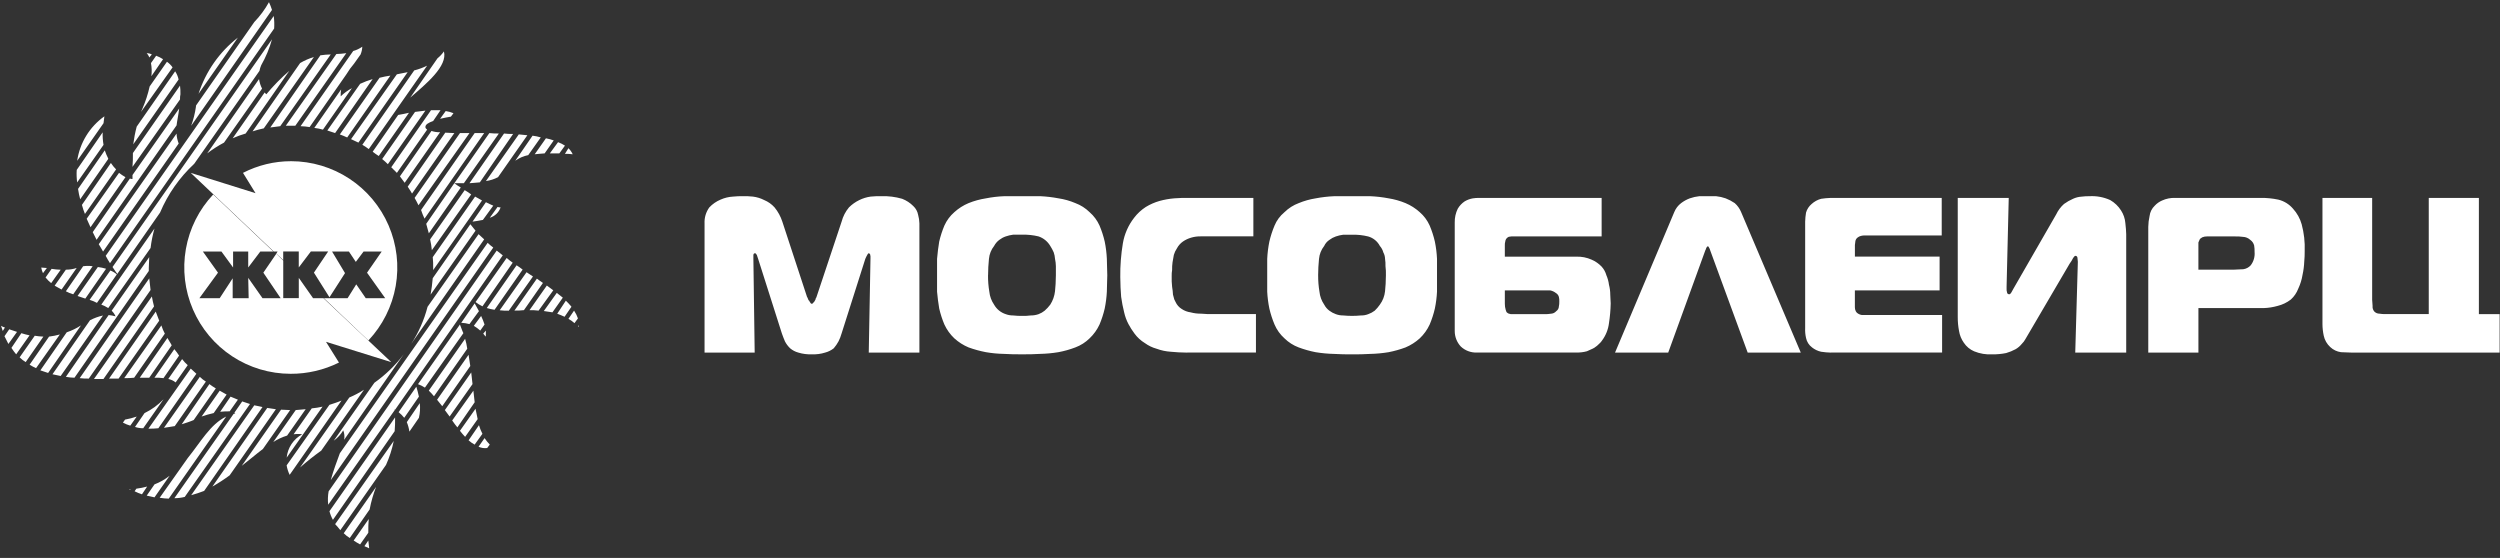
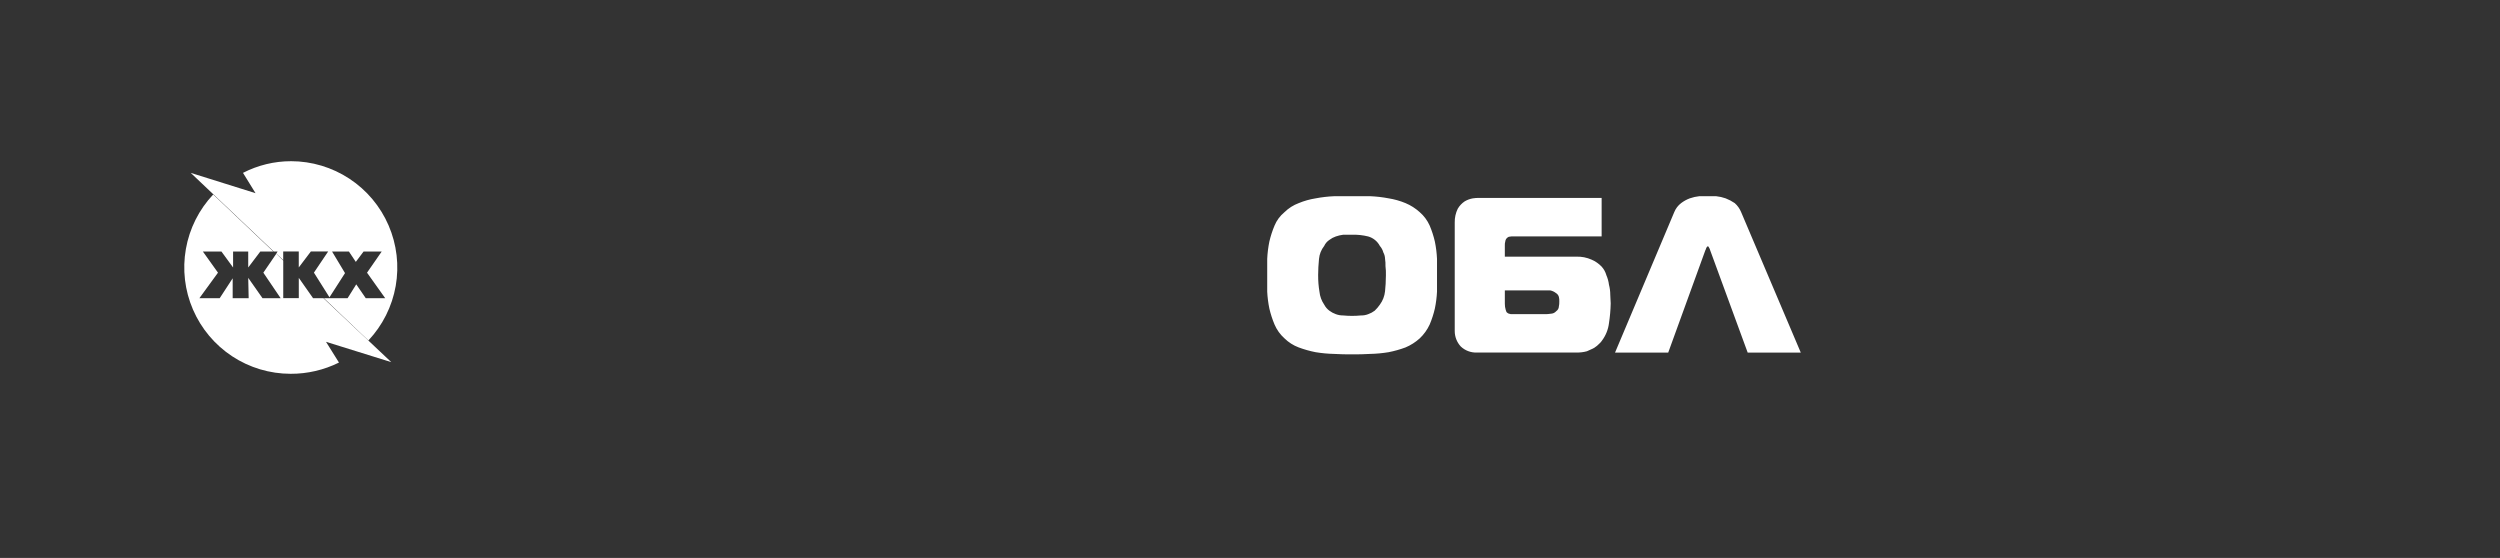
<svg xmlns="http://www.w3.org/2000/svg" width="233" height="52" viewBox="0 0 233 52" fill="none">
  <rect x="0" y="0" width="233" height="52" fill="#333333" stroke="none" />
-   <path d="M78.431 31.092C78.362 31.342 78.267 31.585 78.149 31.817C78.025 32.047 77.876 32.263 77.706 32.461C77.469 32.649 77.194 32.785 76.901 32.861C76.498 32.987 76.075 33.042 75.653 33.022C75.231 33.039 74.809 32.984 74.405 32.861C74.124 32.786 73.862 32.649 73.64 32.461C73.445 32.274 73.281 32.057 73.157 31.817C73.076 31.617 72.957 31.334 72.875 31.092L70.658 24.125L70.537 23.763C70.456 23.642 70.416 23.602 70.376 23.602C70.255 23.602 70.215 23.683 70.215 23.802V24.084L70.336 32.864H65.664V20.822C65.638 20.289 65.794 19.764 66.107 19.332C66.401 19.019 66.758 18.771 67.154 18.605C67.523 18.44 67.919 18.344 68.322 18.323C68.616 18.294 68.912 18.28 69.208 18.283C69.531 18.276 69.854 18.289 70.175 18.323C70.54 18.369 70.894 18.477 71.222 18.645C71.592 18.798 71.922 19.032 72.189 19.33C72.511 19.724 72.757 20.175 72.914 20.659L75.214 27.667C75.254 27.707 75.254 27.748 75.295 27.828C75.336 27.908 75.335 27.989 75.416 28.028C75.447 28.1 75.488 28.167 75.537 28.228C75.577 28.309 75.618 28.309 75.658 28.309C75.698 28.309 75.739 28.309 75.779 28.228C75.853 28.181 75.91 28.11 75.94 28.028C75.99 27.973 76.019 27.902 76.021 27.828C76.061 27.747 76.102 27.707 76.102 27.667L78.438 20.659C78.566 20.171 78.8 19.717 79.123 19.33C79.405 19.049 79.732 18.818 80.09 18.645C80.42 18.483 80.773 18.374 81.137 18.323C81.472 18.29 81.808 18.277 82.144 18.283C82.797 18.263 83.449 18.344 84.077 18.525C84.471 18.676 84.828 18.909 85.124 19.21C85.354 19.424 85.509 19.706 85.567 20.015C85.641 20.277 85.681 20.547 85.688 20.82V32.864H80.968L81.129 24.084C81.142 23.949 81.129 23.813 81.089 23.684C81.049 23.644 81.008 23.603 80.968 23.603C80.928 23.603 80.887 23.643 80.847 23.724C80.772 23.853 80.705 23.986 80.647 24.124L78.432 31.091L78.431 31.092ZM92.084 25.655C92.079 26.167 92.12 26.679 92.205 27.185C92.249 27.618 92.401 28.034 92.648 28.393C92.886 28.814 93.274 29.131 93.735 29.279C93.954 29.361 94.186 29.402 94.42 29.4C94.701 29.433 94.983 29.447 95.266 29.44C95.535 29.448 95.804 29.434 96.071 29.4C96.318 29.402 96.563 29.361 96.796 29.279C97 29.203 97.191 29.094 97.36 28.957C97.554 28.788 97.73 28.599 97.884 28.393C98.126 28.016 98.277 27.589 98.327 27.144C98.367 26.744 98.408 26.218 98.408 25.654V24.805C98.403 24.574 98.376 24.345 98.327 24.12C98.314 23.915 98.273 23.713 98.206 23.52C98.114 23.312 98.007 23.111 97.884 22.92C97.639 22.504 97.253 22.19 96.797 22.034C96.296 21.912 95.782 21.858 95.267 21.873H94.421C94.188 21.903 93.958 21.957 93.736 22.034C93.52 22.108 93.317 22.217 93.136 22.356C92.935 22.506 92.77 22.699 92.653 22.92C92.377 23.267 92.21 23.687 92.17 24.128C92.117 24.636 92.09 25.147 92.089 25.658L92.084 25.655ZM95.266 18.285H96.958C97.526 18.312 98.091 18.379 98.65 18.485C99.19 18.565 99.718 18.714 100.221 18.928C100.719 19.113 101.172 19.401 101.55 19.774C101.945 20.118 102.261 20.544 102.476 21.022C102.679 21.504 102.841 22.002 102.959 22.512C103.068 23.043 103.134 23.581 103.159 24.123C103.159 24.647 103.199 25.17 103.199 25.653C103.199 26.136 103.159 26.62 103.159 27.183C103.132 27.711 103.065 28.236 102.959 28.754C102.841 29.263 102.679 29.762 102.476 30.244C102.252 30.728 101.938 31.166 101.55 31.533C101.172 31.906 100.719 32.194 100.221 32.379C99.712 32.574 99.186 32.722 98.65 32.822C98.077 32.917 97.498 32.971 96.918 32.983C96.354 33.023 95.79 33.023 95.267 33.023C94.703 33.023 94.139 33.023 93.575 32.983C93.008 32.973 92.442 32.919 91.883 32.822C91.335 32.717 90.796 32.569 90.272 32.379C89.784 32.175 89.335 31.888 88.943 31.533C88.555 31.166 88.241 30.728 88.017 30.244C87.814 29.762 87.652 29.263 87.534 28.754C87.453 28.23 87.373 27.707 87.334 27.183V24.125C87.374 23.561 87.455 23.038 87.534 22.514C87.652 22.004 87.814 21.506 88.017 21.024C88.231 20.546 88.547 20.12 88.943 19.776C89.335 19.42 89.784 19.134 90.272 18.93C90.79 18.721 91.331 18.573 91.883 18.487C92.441 18.376 93.007 18.309 93.575 18.287L95.266 18.285ZM110.65 32.864C110.086 32.864 109.563 32.824 109.12 32.783C108.665 32.755 108.217 32.66 107.791 32.501C107.4 32.392 107.032 32.215 106.704 31.977C106.326 31.748 105.998 31.447 105.737 31.091C105.526 30.811 105.337 30.515 105.173 30.205C104.992 29.862 104.857 29.496 104.773 29.118C104.652 28.64 104.558 28.156 104.491 27.668C104.451 27.144 104.41 26.5 104.41 25.815C104.398 24.763 104.479 23.712 104.652 22.674C104.799 21.808 105.159 20.991 105.699 20.298C106 19.901 106.368 19.561 106.786 19.291C107.188 19.046 107.622 18.856 108.075 18.727C108.523 18.604 108.981 18.523 109.444 18.485C109.887 18.445 110.33 18.445 110.733 18.445H116.814V22.029H111.899C111.599 22.024 111.3 22.065 111.013 22.15C110.74 22.229 110.482 22.351 110.248 22.512C110.011 22.678 109.818 22.899 109.684 23.156C109.559 23.34 109.464 23.542 109.402 23.756C109.362 23.998 109.321 24.199 109.281 24.441C109.248 24.681 109.234 24.924 109.241 25.166C109.209 25.352 109.196 25.541 109.201 25.73C109.191 26.066 109.204 26.403 109.241 26.737C109.283 26.977 109.311 27.219 109.322 27.462C109.362 27.623 109.403 27.784 109.443 27.905L109.564 28.147C109.684 28.413 109.88 28.637 110.128 28.791C110.381 28.963 110.671 29.073 110.974 29.113C111.289 29.198 111.615 29.238 111.941 29.234C112.316 29.268 112.692 29.281 113.069 29.274H117.054V32.858H110.654L110.65 32.864ZM170.658 32.864C170.348 32.857 170.039 32.83 169.732 32.783C169.423 32.717 169.133 32.58 168.886 32.383C168.594 32.168 168.393 31.852 168.322 31.497C168.253 31.193 168.226 30.882 168.241 30.571V20.661C168.248 20.377 168.275 20.095 168.322 19.815C168.412 19.5 168.595 19.22 168.846 19.01C169.099 18.781 169.402 18.615 169.732 18.527C170.025 18.482 170.321 18.455 170.618 18.446H180.968V21.946H173.839C173.704 21.937 173.569 21.951 173.439 21.986C173.321 22.015 173.211 22.07 173.117 22.147C173.005 22.236 172.933 22.366 172.917 22.509C172.917 22.63 172.877 22.751 172.877 22.831V23.918H180.771V27.065H172.874V28.635C172.872 28.76 172.9 28.884 172.955 28.997C172.985 29.058 173.026 29.112 173.076 29.158C173.202 29.264 173.356 29.333 173.519 29.358H181.004V32.858H170.654L170.658 32.864ZM193.413 32.864L193.655 24.406C193.655 24.245 193.615 24.124 193.615 24.006C193.609 23.958 193.585 23.915 193.548 23.885C193.51 23.855 193.463 23.84 193.415 23.845C193.375 23.845 193.294 23.926 193.215 24.045C193.125 24.23 193.018 24.405 192.893 24.569L188.785 31.577C188.691 31.756 188.569 31.919 188.423 32.06C188.265 32.253 188.074 32.416 187.859 32.543C187.577 32.695 187.28 32.816 186.973 32.905C186.549 32.991 186.117 33.031 185.684 33.026C185.106 33.059 184.529 32.963 183.993 32.744C183.598 32.577 183.262 32.297 183.026 31.939C182.797 31.615 182.646 31.243 182.583 30.852C182.501 30.427 182.46 29.995 182.462 29.563V18.446H187.214L187.014 26.702V26.944C187.007 27.04 187.021 27.136 187.054 27.226C187.052 27.253 187.057 27.279 187.066 27.304C187.076 27.329 187.09 27.352 187.109 27.37C187.128 27.389 187.151 27.404 187.176 27.414C187.201 27.423 187.227 27.427 187.254 27.426C187.335 27.426 187.375 27.386 187.454 27.265C187.494 27.184 187.575 27.065 187.654 26.903L191.641 19.976C191.815 19.608 192.062 19.279 192.366 19.009C192.63 18.818 192.913 18.656 193.212 18.526C193.465 18.408 193.738 18.34 194.017 18.326C194.257 18.295 194.5 18.281 194.742 18.286C195.406 18.249 196.069 18.373 196.675 18.648C197.084 18.884 197.43 19.216 197.682 19.615C197.909 19.965 198.047 20.366 198.082 20.783C198.122 21.183 198.163 21.548 198.163 21.83V32.864H193.411H193.413ZM208.234 25.131C208.516 25.131 208.798 25.091 209.08 25.091C209.343 25.053 209.586 24.925 209.765 24.729C210.039 24.373 210.168 23.928 210.127 23.481C210.133 23.28 210.12 23.079 210.087 22.881C210.034 22.668 209.905 22.482 209.725 22.357C209.538 22.183 209.295 22.083 209.04 22.075C208.786 22.04 208.531 22.027 208.275 22.035H205.697C205.545 22.03 205.394 22.058 205.254 22.116C205.133 22.197 205.054 22.237 205.012 22.316C204.979 22.413 204.939 22.507 204.891 22.598V25.135L208.234 25.131ZM200.219 32.864V21.144C200.224 20.805 200.265 20.467 200.34 20.137C200.383 19.768 200.554 19.426 200.823 19.17C201.015 18.962 201.248 18.798 201.508 18.687C201.886 18.514 202.3 18.431 202.716 18.445H210.69C211.245 18.437 211.798 18.491 212.341 18.606C212.875 18.737 213.354 19.033 213.71 19.452C214.088 19.866 214.363 20.362 214.515 20.902C214.735 21.716 214.83 22.559 214.797 23.402C214.801 23.725 214.787 24.047 214.757 24.369C214.74 24.789 214.687 25.206 214.596 25.617C214.524 26.063 214.389 26.497 214.196 26.906C214.05 27.291 213.815 27.636 213.511 27.913C213.142 28.199 212.717 28.404 212.263 28.513C211.843 28.632 211.41 28.7 210.974 28.713H204.893V32.861H200.221L200.219 32.864ZM219.228 32.864C218.866 32.864 218.503 32.824 218.181 32.824C217.803 32.773 217.45 32.604 217.174 32.341C216.871 32.062 216.661 31.696 216.574 31.294C216.496 30.937 216.456 30.572 216.453 30.207V18.446H221.085V27.946C221.085 28.107 221.125 28.308 221.125 28.51C221.114 28.604 221.123 28.698 221.151 28.789C221.178 28.879 221.224 28.962 221.286 29.034C221.349 29.098 221.424 29.149 221.507 29.183C221.59 29.218 221.679 29.235 221.769 29.234C221.928 29.261 222.09 29.275 222.252 29.274H226.36V18.446H231.032V29.28H232.965V32.864H219.228Z" fill="white" />
  <path d="M122.852 25.655C122.848 26.167 122.888 26.679 122.973 27.185C123.017 27.618 123.169 28.034 123.416 28.393C123.532 28.615 123.697 28.808 123.899 28.957C124.082 29.095 124.284 29.203 124.499 29.279C124.718 29.361 124.951 29.402 125.184 29.4C125.734 29.454 126.286 29.454 126.835 29.4C127.07 29.406 127.303 29.365 127.52 29.279C127.736 29.203 127.938 29.095 128.12 28.957C128.301 28.787 128.463 28.597 128.603 28.393C128.873 28.028 129.04 27.597 129.086 27.145C129.126 26.745 129.167 26.219 129.167 25.655C129.176 25.372 129.163 25.089 129.127 24.809C129.135 24.58 129.122 24.35 129.087 24.124C129.082 23.914 129.027 23.708 128.926 23.524C128.867 23.302 128.757 23.096 128.604 22.924C128.493 22.71 128.339 22.522 128.152 22.369C127.965 22.217 127.749 22.104 127.517 22.038C127.017 21.914 126.502 21.86 125.987 21.877H125.182C124.949 21.907 124.72 21.961 124.497 22.038C124.282 22.112 124.079 22.221 123.897 22.36C123.687 22.499 123.519 22.694 123.414 22.924C123.139 23.271 122.971 23.691 122.931 24.132C122.879 24.64 122.852 25.151 122.85 25.662L122.852 25.655ZM125.993 18.285H127.685C128.267 18.309 128.846 18.376 129.417 18.485C129.957 18.571 130.484 18.719 130.988 18.928C131.478 19.132 131.928 19.419 132.32 19.775C132.716 20.119 133.032 20.545 133.246 21.023C133.45 21.505 133.611 22.003 133.729 22.513C133.838 23.044 133.905 23.582 133.929 24.124V27.185C133.903 27.713 133.836 28.238 133.729 28.756C133.611 29.265 133.45 29.764 133.246 30.246C133.022 30.73 132.708 31.168 132.32 31.535C131.929 31.89 131.479 32.176 130.991 32.381C130.481 32.571 129.955 32.719 129.42 32.824C128.848 32.919 128.269 32.973 127.688 32.985C127.124 33.025 126.56 33.025 125.996 33.025C125.472 33.025 124.909 33.025 124.345 32.985C123.765 32.973 123.186 32.919 122.613 32.824C122.079 32.719 121.553 32.571 121.042 32.381C120.545 32.196 120.092 31.907 119.713 31.535C119.314 31.179 118.997 30.738 118.787 30.246C118.584 29.764 118.423 29.265 118.304 28.756C118.198 28.238 118.131 27.713 118.104 27.185V24.125C118.129 23.583 118.196 23.045 118.304 22.514C118.423 22.004 118.584 21.506 118.787 21.024C118.988 20.538 119.306 20.109 119.713 19.776C120.092 19.403 120.545 19.115 121.042 18.93C121.547 18.721 122.074 18.573 122.613 18.487C123.185 18.378 123.764 18.311 124.345 18.287L125.993 18.285ZM140.251 28.313C140.249 28.504 140.277 28.694 140.332 28.877C140.372 29.038 140.413 29.119 140.493 29.159C140.574 29.24 140.693 29.24 140.815 29.28H143.997C144.173 29.282 144.348 29.269 144.521 29.24C144.621 29.238 144.719 29.216 144.809 29.175C144.9 29.133 144.98 29.073 145.045 28.998C145.118 28.948 145.178 28.882 145.22 28.805C145.262 28.728 145.285 28.642 145.287 28.555C145.319 28.409 145.332 28.261 145.327 28.112C145.336 27.963 145.323 27.814 145.287 27.669C145.245 27.516 145.143 27.386 145.005 27.307C144.852 27.186 144.673 27.104 144.481 27.065H140.251V28.313ZM149.272 22.03H141.137C140.962 22.02 140.786 22.033 140.613 22.07C140.516 22.113 140.433 22.183 140.371 22.27C140.327 22.343 140.299 22.426 140.29 22.512C140.257 22.63 140.244 22.752 140.25 22.874V23.921H146.895C147.394 23.901 147.891 23.998 148.345 24.203C148.694 24.354 149.008 24.573 149.271 24.847C149.48 25.077 149.632 25.352 149.714 25.652C149.837 25.934 149.919 26.232 149.956 26.538C150.036 26.84 150.077 27.151 150.077 27.464C150.077 27.746 150.117 28.028 150.117 28.269C150.104 28.889 150.05 29.508 149.956 30.122C149.885 30.706 149.663 31.261 149.312 31.733C149.246 31.838 149.164 31.933 149.07 32.015C148.927 32.167 148.764 32.302 148.587 32.415C148.387 32.536 148.144 32.615 147.902 32.737C147.587 32.822 147.262 32.862 146.935 32.858H137.635C137.362 32.867 137.09 32.822 136.834 32.725C136.578 32.628 136.344 32.482 136.145 32.294C135.78 31.9 135.578 31.381 135.581 30.844V20.742C135.571 20.296 135.667 19.854 135.863 19.453C136.024 19.179 136.244 18.945 136.507 18.768C136.743 18.628 137.002 18.532 137.272 18.486C137.459 18.456 137.648 18.443 137.836 18.446H149.272V22.03ZM156.038 19.775C156.172 19.439 156.395 19.147 156.682 18.929C156.928 18.743 157.199 18.593 157.487 18.486C157.774 18.385 158.071 18.318 158.373 18.286H159.944C160.247 18.318 160.544 18.385 160.83 18.486C161.128 18.601 161.412 18.75 161.676 18.929C161.939 19.161 162.144 19.451 162.276 19.775L167.834 32.864H162.885L159.385 23.319C159.369 23.248 159.342 23.181 159.304 23.119C159.264 23.038 159.223 22.958 159.183 22.958C159.102 22.958 159.062 23.039 159.022 23.119C158.982 23.199 158.982 23.28 158.941 23.319L155.477 32.864H150.52L156.038 19.775Z" fill="white" />
  <path fill-rule="evenodd" clip-rule="evenodd" d="M27.121 15.023C29.057 15.024 30.949 15.592 32.566 16.656C34.182 17.72 35.452 19.234 36.218 21.011C36.984 22.788 37.214 24.75 36.879 26.656C36.543 28.562 35.657 30.328 34.33 31.737L30.182 27.79H32.397L33.202 26.501L34.088 27.79H35.9L34.207 25.414L35.576 23.441H33.887L33.162 24.408L32.518 23.441H30.947L32.155 25.453L30.707 27.709L29.257 25.409L30.586 23.436H28.973L27.845 24.926V23.436H26.395V24.241L25.751 23.641L25.872 23.441H25.507L17.774 16.111L23.815 18.004L22.647 16.111C24.03 15.398 25.562 15.025 27.117 15.024L27.121 15.023Z" fill="white" />
  <path fill-rule="evenodd" clip-rule="evenodd" d="M27.081 34.838C25.146 34.836 23.253 34.269 21.637 33.205C20.021 32.14 18.751 30.627 17.985 28.85C17.218 27.073 16.988 25.11 17.324 23.204C17.659 21.299 18.545 19.532 19.872 18.124L25.472 23.44H24.262L23.134 24.93V23.44H21.724V24.93L20.637 23.44H18.906L20.316 25.413L18.584 27.79H20.477L21.685 25.937V27.79H23.175L23.135 25.897L24.464 27.79H26.154L24.544 25.414L25.754 23.642L26.398 24.286V27.786H27.848V25.897L29.177 27.79H30.144L36.467 33.751L30.384 31.857L31.592 33.79C30.191 34.486 28.646 34.845 27.081 34.838Z" fill="white" />
-   <path fill-rule="evenodd" clip-rule="evenodd" d="M17.818 11.72C18.027 11.146 18.175 10.552 18.261 9.948C18.261 9.867 18.261 9.827 18.301 9.787L23.701 2.054C24.235 1.499 24.695 0.876 25.068 0.202C25.179 0.436 25.273 0.679 25.35 0.927L17.818 11.72ZM18.503 8.74C19.174 6.668 20.45 4.844 22.168 3.504L18.503 8.74ZM25.511 1.491C25.564 1.878 25.577 2.269 25.551 2.659L10.251 24.528C10.13 24.328 9.969 24.085 9.851 23.843L25.511 1.491ZM25.35 3.666C25.115 4.51 24.776 5.321 24.343 6.082C24.271 6.25 24.217 6.426 24.182 6.606L18.101 15.265C16.732 16.54 15.647 18.089 14.918 19.812L10.931 25.531C10.85 25.41 10.689 25.209 10.488 24.887L25.35 3.666ZM24.142 7.371C24.187 7.68 24.282 7.979 24.424 8.257L20.88 13.291C20.329 13.583 19.804 13.92 19.309 14.298L24.142 7.371ZM24.666 8.619C24.747 8.7 24.787 8.78 24.827 8.78C25.477 7.997 26.191 7.269 26.962 6.605L22.894 12.445C22.48 12.562 22.076 12.71 21.686 12.888L24.666 8.619ZM27.966 5.88C28.37 5.639 28.803 5.45 29.255 5.316L24.585 11.962C24.231 12.037 23.881 12.131 23.538 12.244L27.968 5.881L27.966 5.88ZM29.859 5.155C30.179 5.108 30.502 5.081 30.826 5.074L26.118 11.761C25.796 11.801 25.474 11.842 25.192 11.882L29.859 5.155ZM31.349 5.034C31.659 5.027 31.968 5 32.275 4.953L27.523 11.719H26.637L31.349 5.034ZM32.92 4.752C33.223 4.669 33.509 4.533 33.766 4.352C33.755 4.601 33.701 4.847 33.605 5.077L33.005 5.923C32.735 6.237 32.492 6.574 32.28 6.93L28.857 11.843C28.577 11.796 28.294 11.769 28.011 11.762L32.92 4.752ZM31.792 8.336C31.757 8.549 31.744 8.764 31.752 8.98C32.063 8.677 32.416 8.42 32.799 8.215L30.099 12.081C29.835 12.008 29.566 11.954 29.294 11.92L31.792 8.336ZM33.564 7.812C33.942 7.636 34.332 7.488 34.732 7.369L31.232 12.403L30.507 12.161L33.564 7.812ZM35.376 7.248C35.707 7.162 36.043 7.095 36.383 7.048L32.358 12.812C32.116 12.691 31.875 12.612 31.673 12.53L35.376 7.248ZM36.987 6.926C37.309 6.845 37.672 6.805 37.994 6.726L33.403 13.291C33.161 13.17 32.96 13.091 32.718 12.969L36.987 6.926ZM38.598 6.564C39.015 6.459 39.419 6.31 39.806 6.121L34.369 13.894C34.178 13.747 33.978 13.613 33.769 13.494L38.602 6.567L38.598 6.564ZM40.773 5.436C41.002 5.251 41.204 5.034 41.373 4.792C41.735 6.161 39.722 7.813 38.232 9.101L40.773 5.436ZM37.11 10.712C37.392 10.672 37.754 10.591 38.117 10.512L35.298 14.54C35.103 14.416 34.915 14.283 34.734 14.14L37.11 10.712ZM38.681 10.43L39.648 10.309L36.148 15.303C35.98 15.132 35.803 14.972 35.618 14.822L38.681 10.43ZM40.171 10.269H41.057L40.372 11.276C39.929 11.437 39.647 11.598 39.647 11.84C39.647 11.961 39.728 12.001 39.808 12.082L36.989 16.112L36.465 15.588L40.17 10.272L40.171 10.269ZM41.54 10.35C41.788 10.387 42.032 10.454 42.265 10.55L42.023 10.872C41.741 10.912 41.379 10.993 41.016 11.072L41.54 10.35ZM40.211 12.203C40.469 12.291 40.742 12.332 41.016 12.324L37.716 17.036C37.555 16.836 37.434 16.636 37.273 16.436L40.213 12.207L40.211 12.203ZM41.5 12.364C41.782 12.364 42.064 12.404 42.346 12.404L38.399 18.042C38.278 17.8 38.117 17.599 37.999 17.398L41.5 12.364ZM42.869 12.404H43.755L39.003 19.13C38.882 18.888 38.761 18.647 38.641 18.445L42.869 12.404ZM44.238 12.404H45.124L39.566 20.378C39.441 20.117 39.334 19.848 39.244 19.573L44.238 12.404ZM45.607 12.404C45.901 12.436 46.197 12.45 46.493 12.444L43.231 17.076H42.345L45.607 12.404ZM46.976 12.444C47.256 12.477 47.539 12.491 47.822 12.484L44.722 16.995C44.44 17.035 44.122 17.035 43.755 17.076L46.976 12.444ZM48.345 12.525C48.627 12.565 48.869 12.565 49.15 12.606L46.418 16.512C46.066 16.698 45.684 16.821 45.29 16.874L48.351 12.524L48.345 12.525ZM49.634 12.646C49.893 12.676 50.149 12.73 50.399 12.807L49.231 14.458C48.795 14.544 48.383 14.723 48.023 14.982L49.634 12.646ZM50.882 12.888C51.128 12.936 51.37 13.003 51.607 13.088L50.761 14.296C50.399 14.336 50.076 14.336 49.835 14.377L50.882 12.888ZM52.01 13.25C52.236 13.333 52.452 13.441 52.654 13.572L52.13 14.297H51.244L52.01 13.25ZM52.977 13.814C53.145 13.975 53.281 14.166 53.377 14.378C53.136 14.347 52.894 14.333 52.652 14.338L52.977 13.814ZM42.346 17.077C42.536 17.224 42.737 17.357 42.946 17.477L39.966 21.746C39.885 21.464 39.805 21.146 39.724 20.86L42.342 17.074L42.346 17.077ZM43.313 17.721C43.522 17.84 43.722 17.974 43.913 18.121L40.248 23.321C40.217 22.982 40.163 22.645 40.087 22.314L43.309 17.723L43.313 17.721ZM44.28 18.321C44.48 18.442 44.723 18.563 44.924 18.683L40.372 25.172V24.972C40.379 24.636 40.365 24.299 40.332 23.965L44.28 18.321ZM45.287 18.845C45.529 18.966 45.77 19.087 45.972 19.167L45.005 20.496C44.643 20.577 44.28 20.617 44.038 20.657L45.287 18.845ZM46.374 19.288C46.465 19.318 46.56 19.332 46.656 19.328C46.578 19.558 46.446 19.766 46.27 19.934C46.095 20.103 45.882 20.226 45.649 20.295L46.374 19.288ZM43.837 20.899L44.32 21.499L40.131 27.46C40.212 26.977 40.292 26.453 40.331 25.93L43.837 20.899ZM44.602 21.825C44.763 21.986 44.964 22.147 45.126 22.308L38.318 32.059C39.013 30.995 39.53 29.825 39.848 28.595L44.6 21.829L44.602 21.825ZM45.448 22.63C45.612 22.789 45.787 22.937 45.972 23.073L30.827 44.745C31.069 43.859 31.391 43.013 31.673 42.245L45.447 22.635L45.448 22.63ZM46.294 23.355C46.494 23.516 46.694 23.677 46.858 23.798L36.828 38.18L36.788 38.14V38.221L30.588 47.041C30.541 46.625 30.554 46.204 30.628 45.792L46.294 23.355ZM47.22 24.04C47.4 24.197 47.588 24.345 47.784 24.483L44.965 28.551C44.736 28.441 44.52 28.307 44.321 28.151L47.221 24.043L47.22 24.04ZM48.146 24.725C48.34 24.849 48.529 24.982 48.71 25.125L46.092 28.87C45.846 28.835 45.604 28.782 45.367 28.709L48.146 24.725ZM49.072 25.369L49.672 25.769L47.418 28.958C47.135 28.965 46.852 28.951 46.572 28.918L49.072 25.374V25.369ZM50.039 25.969C50.239 26.13 50.439 26.251 50.603 26.369L48.831 28.906C48.537 28.939 48.241 28.953 47.945 28.946L50.039 25.969ZM50.965 26.613C51.165 26.774 51.365 26.895 51.565 27.056L50.196 28.949C49.915 28.915 49.632 28.902 49.35 28.909L50.965 26.613ZM51.891 27.298C52.091 27.459 52.253 27.58 52.455 27.741L51.488 29.11C51.246 29.07 50.964 29.029 50.683 28.989L51.891 27.298ZM52.737 28.023C52.922 28.201 53.097 28.389 53.261 28.587L52.618 29.522C52.376 29.401 52.135 29.322 51.933 29.24L52.737 28.023ZM53.502 28.949C53.654 29.173 53.776 29.417 53.864 29.674L53.542 30.117C53.371 29.961 53.181 29.827 52.978 29.717L53.502 28.949ZM53.945 30.318C53.947 30.374 53.933 30.43 53.905 30.479C53.905 30.439 53.905 30.439 53.865 30.398L53.946 30.317L53.945 30.318ZM44.238 28.273C44.399 28.555 44.52 28.797 44.638 28.998L43.752 30.206C43.502 30.136 43.245 30.096 42.987 30.085L44.238 28.273ZM44.838 29.441C44.962 29.702 45.07 29.971 45.16 30.246L44.76 30.81C44.574 30.643 44.373 30.495 44.16 30.367L44.845 29.441H44.838ZM45.281 30.81V31.374C45.19 31.289 45.109 31.194 45.039 31.092L45.281 30.81ZM42.865 30.246C42.986 30.528 43.065 30.81 43.187 31.051L39.603 36.126C39.401 35.995 39.185 35.887 38.959 35.804L42.865 30.246ZM43.348 31.575C43.438 31.878 43.505 32.188 43.548 32.501L40.448 36.931C40.297 36.747 40.136 36.572 39.965 36.407L43.348 31.575ZM43.67 33.065C43.71 33.427 43.791 33.75 43.831 34.112L41.218 37.858L40.735 37.258L43.67 33.065ZM43.918 34.712L44.039 35.799L41.904 38.82C41.743 38.62 41.622 38.42 41.461 38.22L43.918 34.712ZM44.118 36.404L44.239 37.491L42.627 39.832C42.466 39.632 42.305 39.432 42.144 39.188L44.118 36.412V36.404ZM44.318 38.096C44.399 38.418 44.439 38.74 44.518 39.063L43.35 40.714C43.179 40.535 43.018 40.346 42.867 40.15L44.318 38.096ZM44.64 39.626C44.722 39.903 44.83 40.173 44.962 40.431L44.237 41.438C44.033 41.328 43.844 41.194 43.673 41.038L44.64 39.626ZM45.164 40.834C45.305 41.049 45.467 41.25 45.647 41.434L45.405 41.756C45.13 41.792 44.851 41.75 44.6 41.635L45.164 40.83V40.834ZM38.801 36.041C38.882 36.283 38.962 36.605 39.043 36.967L37.674 38.94C37.52 38.746 37.344 38.57 37.15 38.416L38.801 36.041ZM39.123 37.571C39.176 38.028 39.149 38.492 39.042 38.94L38.156 40.229C38.113 39.925 38.032 39.627 37.914 39.343L39.123 37.571ZM36.823 38.9C36.823 39.343 36.823 39.786 36.783 40.189L31.028 48.45C30.886 48.197 30.778 47.926 30.706 47.645L36.823 38.9ZM36.702 41.075C36.545 41.851 36.302 42.608 35.977 43.33L31.718 49.412C31.567 49.215 31.405 49.027 31.235 48.848L36.712 41.075H36.702ZM35.051 45.384C34.787 46.062 34.586 46.763 34.451 47.478L32.599 50.142C32.394 50.017 32.205 49.868 32.035 49.699L35.051 45.384ZM34.366 48.364C34.326 48.764 34.326 49.21 34.326 49.653L33.561 50.74C33.361 50.619 33.118 50.498 32.961 50.378L34.371 48.364H34.366ZM34.326 50.378C34.366 50.578 34.366 50.821 34.407 51.103C34.256 51.044 34.108 50.977 33.964 50.903L34.326 50.378ZM32.071 40.994C32.13 40.697 32.102 40.389 31.99 40.108C31.764 40.487 31.462 40.817 31.104 41.075L34.89 35.675C35.936 34.937 36.86 34.041 37.629 33.017L32.071 40.991V40.994ZM29.936 42.001C29.251 42.49 28.593 43.014 27.963 43.572L32.554 37.048C33.03 36.846 33.488 36.604 33.923 36.323L29.936 42.002V42.001ZM26.996 44.256C26.86 43.975 26.765 43.677 26.714 43.37L30.701 37.732C31.063 37.611 31.466 37.49 31.829 37.332L26.996 44.256ZM26.718 42.651C26.763 42.197 26.918 41.762 27.171 41.382C27.424 41.003 27.766 40.692 28.168 40.476C27.901 40.436 27.63 40.436 27.363 40.476L29.055 38.06C29.394 38.029 29.73 37.975 30.062 37.899L26.718 42.651ZM26.758 40.597C26.303 40.737 25.869 40.939 25.469 41.197L27.563 38.217C27.885 38.177 28.207 38.177 28.489 38.136L26.758 40.597ZM24.503 41.845C23.859 42.328 23.214 42.892 22.53 43.416L26.195 38.18C26.477 38.18 26.759 38.22 27.041 38.22L24.503 41.845ZM21.403 44.302C20.887 44.683 20.349 45.033 19.792 45.349L24.907 38.019C25.189 38.059 25.471 38.1 25.712 38.14L21.403 44.302ZM19.027 45.752C18.627 45.913 18.222 46.034 17.819 46.152L23.699 37.775C23.981 37.815 24.223 37.896 24.464 37.936L19.027 45.752ZM17.218 46.312C16.901 46.392 16.577 46.432 16.251 46.433L21.769 38.58C21.816 38.548 21.873 38.534 21.93 38.54L21.849 38.459L22.574 37.412L23.299 37.654L17.218 46.312ZM15.728 46.473C15.444 46.466 15.161 46.439 14.882 46.392L17.5 42.687C18.708 41.197 19.594 39.546 21.084 38.821L15.728 46.473ZM14.399 46.352C14.157 46.312 13.916 46.231 13.674 46.191L14.399 45.144C14.907 44.949 15.382 44.677 15.809 44.339L14.399 46.352ZM13.231 46.07C12.996 45.993 12.767 45.899 12.546 45.788L12.707 45.546C13.047 45.502 13.383 45.436 13.714 45.346L13.231 46.07ZM12.144 45.627C12.122 45.63 12.1 45.627 12.079 45.62C12.058 45.614 12.039 45.602 12.023 45.587H12.184L12.144 45.627ZM21.407 38.337C21.111 38.333 20.815 38.346 20.521 38.377L21.488 36.967C21.73 37.048 21.931 37.167 22.173 37.249L21.407 38.337ZM19.917 38.498C19.535 38.584 19.158 38.691 18.789 38.82L20.477 36.412C20.677 36.533 20.92 36.654 21.121 36.774L19.917 38.498ZM18.064 39.142C17.702 39.303 17.299 39.424 16.936 39.542L19.514 35.797C19.704 35.944 19.905 36.077 20.114 36.197L18.06 39.137L18.064 39.142ZM16.288 39.712C15.966 39.752 15.644 39.833 15.281 39.873L18.624 35.121C18.794 35.29 18.983 35.439 19.188 35.564L16.288 39.712ZM14.758 39.912C14.45 39.945 14.141 39.959 13.832 39.952L17.779 34.352C17.94 34.513 18.141 34.674 18.303 34.835L14.758 39.912ZM13.348 39.912C13.088 39.914 12.829 39.873 12.583 39.791L13.469 38.502C14.132 38.181 14.732 37.744 15.241 37.212L13.348 39.912ZM12.14 39.67C11.902 39.6 11.672 39.506 11.455 39.388L11.655 39.106C12.024 39.041 12.387 38.946 12.742 38.824L12.142 39.67H12.14ZM16.369 35.643C16.171 35.481 15.935 35.37 15.684 35.321L16.973 33.468C17.126 33.675 17.302 33.864 17.497 34.032L16.369 35.643ZM15.241 35.243C14.96 35.207 14.677 35.194 14.395 35.203L16.248 32.542C16.408 32.732 16.556 32.932 16.691 33.142L15.241 35.236V35.243ZM13.912 35.203H13.026L15.604 31.498C15.725 31.74 15.886 31.941 16.004 32.183L13.91 35.204L13.912 35.203ZM12.502 35.203C12.194 35.236 11.885 35.25 11.576 35.243L15.04 30.33C15.123 30.595 15.23 30.851 15.362 31.095L12.502 35.203ZM11.052 35.284H10.166L14.516 29.042C14.637 29.324 14.716 29.606 14.838 29.888L11.052 35.284ZM9.642 35.324H8.756L14.156 27.632C14.196 27.914 14.277 28.232 14.356 28.558L9.642 35.324ZM8.273 35.284C7.99 35.291 7.707 35.277 7.427 35.244L13.911 25.944L14.032 27.031L8.273 35.287V35.284ZM6.944 35.203C6.674 35.198 6.404 35.171 6.139 35.122L10.126 29.363C10.344 29.384 10.559 29.424 10.77 29.484C10.687 29.286 10.564 29.107 10.408 28.96L13.908 23.966C13.908 24.288 13.868 24.651 13.868 24.973V25.255L6.941 35.203H6.944ZM5.655 35.042C5.413 35.002 5.131 34.921 4.89 34.881L8.39 29.847C8.771 29.647 9.177 29.498 9.598 29.404L5.655 35.042ZM4.487 34.76L3.762 34.518L6.218 30.971C6.686 30.813 7.133 30.597 7.547 30.327L4.486 34.757L4.487 34.76ZM3.36 34.312C3.152 34.22 2.951 34.112 2.76 33.99L4.572 31.372C4.912 31.328 5.248 31.262 5.579 31.172L3.36 34.312ZM2.393 33.748C2.188 33.623 1.999 33.474 1.829 33.305L3.239 31.291C3.505 31.336 3.774 31.363 4.044 31.372L2.393 33.748ZM1.507 33.023C1.346 32.833 1.198 32.632 1.064 32.423L1.99 31.054C2.241 31.134 2.496 31.201 2.755 31.254L1.507 33.023ZM0.782 32.056L0.418 31.334L0.861 30.69L1.586 30.932L0.782 32.056ZM0.258 30.848C0.218 30.687 0.137 30.526 0.097 30.365C0.209 30.435 0.331 30.489 0.459 30.526L0.258 30.848ZM10.086 28.712C9.884 28.581 9.668 28.473 9.442 28.39L14.396 21.302C14.229 21.896 14.108 22.502 14.034 23.114L10.086 28.712ZM9.039 28.229C8.821 28.111 8.591 28.016 8.354 27.947L10.287 25.212C10.507 25.296 10.71 25.418 10.887 25.574L9.034 28.232L9.039 28.229ZM7.952 27.829L7.227 27.587L9.12 24.887C9.379 24.917 9.635 24.971 9.885 25.048L7.952 27.829ZM6.824 27.429C6.586 27.36 6.356 27.265 6.139 27.147L7.75 24.812C8.044 24.771 8.342 24.771 8.636 24.812L6.824 27.429ZM5.737 26.986C5.537 26.865 5.294 26.744 5.093 26.624L6.14 25.134C6.482 25.136 6.822 25.082 7.147 24.973L5.737 26.986ZM4.77 26.386C4.575 26.232 4.4 26.056 4.246 25.862L4.81 25.057C5.089 25.104 5.372 25.131 5.656 25.138L4.77 26.386ZM4.005 25.46C3.927 25.293 3.873 25.117 3.844 24.936C4.005 24.936 4.166 24.976 4.368 24.976L4.005 25.46ZM9.605 23.446C9.484 23.246 9.363 23.003 9.205 22.761L16.454 12.451C16.47 12.768 16.538 13.081 16.654 13.377L9.605 23.446ZM9.005 22.359L8.643 21.634L12.107 16.64C12.183 16.673 12.266 16.686 12.349 16.68V16.312L16.699 10.112C16.618 10.797 16.499 11.28 16.457 11.683L8.999 22.353L9.005 22.359ZM8.441 21.191C8.32 20.909 8.199 20.667 8.079 20.386L11.093 16.112C11.283 16.259 11.484 16.392 11.693 16.512L8.431 21.184L8.441 21.191ZM7.917 19.942C7.805 19.666 7.71 19.384 7.635 19.096L10.335 15.189C10.476 15.404 10.638 15.605 10.818 15.789L7.918 19.937L7.917 19.942ZM7.474 18.573C7.388 18.255 7.321 17.932 7.274 17.606L9.764 14.012C9.854 14.274 9.961 14.529 10.086 14.777V14.817L7.474 18.573ZM7.192 17.002C7.139 16.615 7.125 16.224 7.152 15.834L9.568 12.334C9.555 12.725 9.582 13.116 9.649 13.502L7.192 17.002ZM7.192 14.988C7.312 14.161 7.6 13.367 8.036 12.654C8.472 11.941 9.048 11.324 9.729 10.84C9.689 11.04 9.689 11.283 9.648 11.484L7.192 14.988ZM12.347 15.552C12.387 15.152 12.387 14.706 12.387 14.263L16.777 7.98C16.811 8.247 16.825 8.516 16.817 8.785C16.783 8.944 16.77 9.106 16.777 9.268L12.347 15.552ZM12.418 13.452C12.49 12.895 12.597 12.344 12.74 11.801L16.324 6.646C16.479 6.878 16.588 7.138 16.646 7.411L12.418 13.452ZM13.143 10.431C13.183 10.35 13.224 10.231 13.264 10.149C13.559 9.475 13.788 8.773 13.949 8.055L15.56 5.755C15.763 5.898 15.941 6.075 16.084 6.279L13.144 10.427L13.143 10.431ZM14.11 7.088C14.158 6.686 14.145 6.278 14.07 5.88L14.553 5.195C14.779 5.278 14.995 5.386 15.197 5.517L14.118 7.089L14.11 7.088ZM13.91 5.356C13.863 5.205 13.78 5.068 13.668 4.956C13.836 4.958 14.001 4.999 14.151 5.077L13.909 5.359L13.91 5.356Z" fill="white" />
</svg>